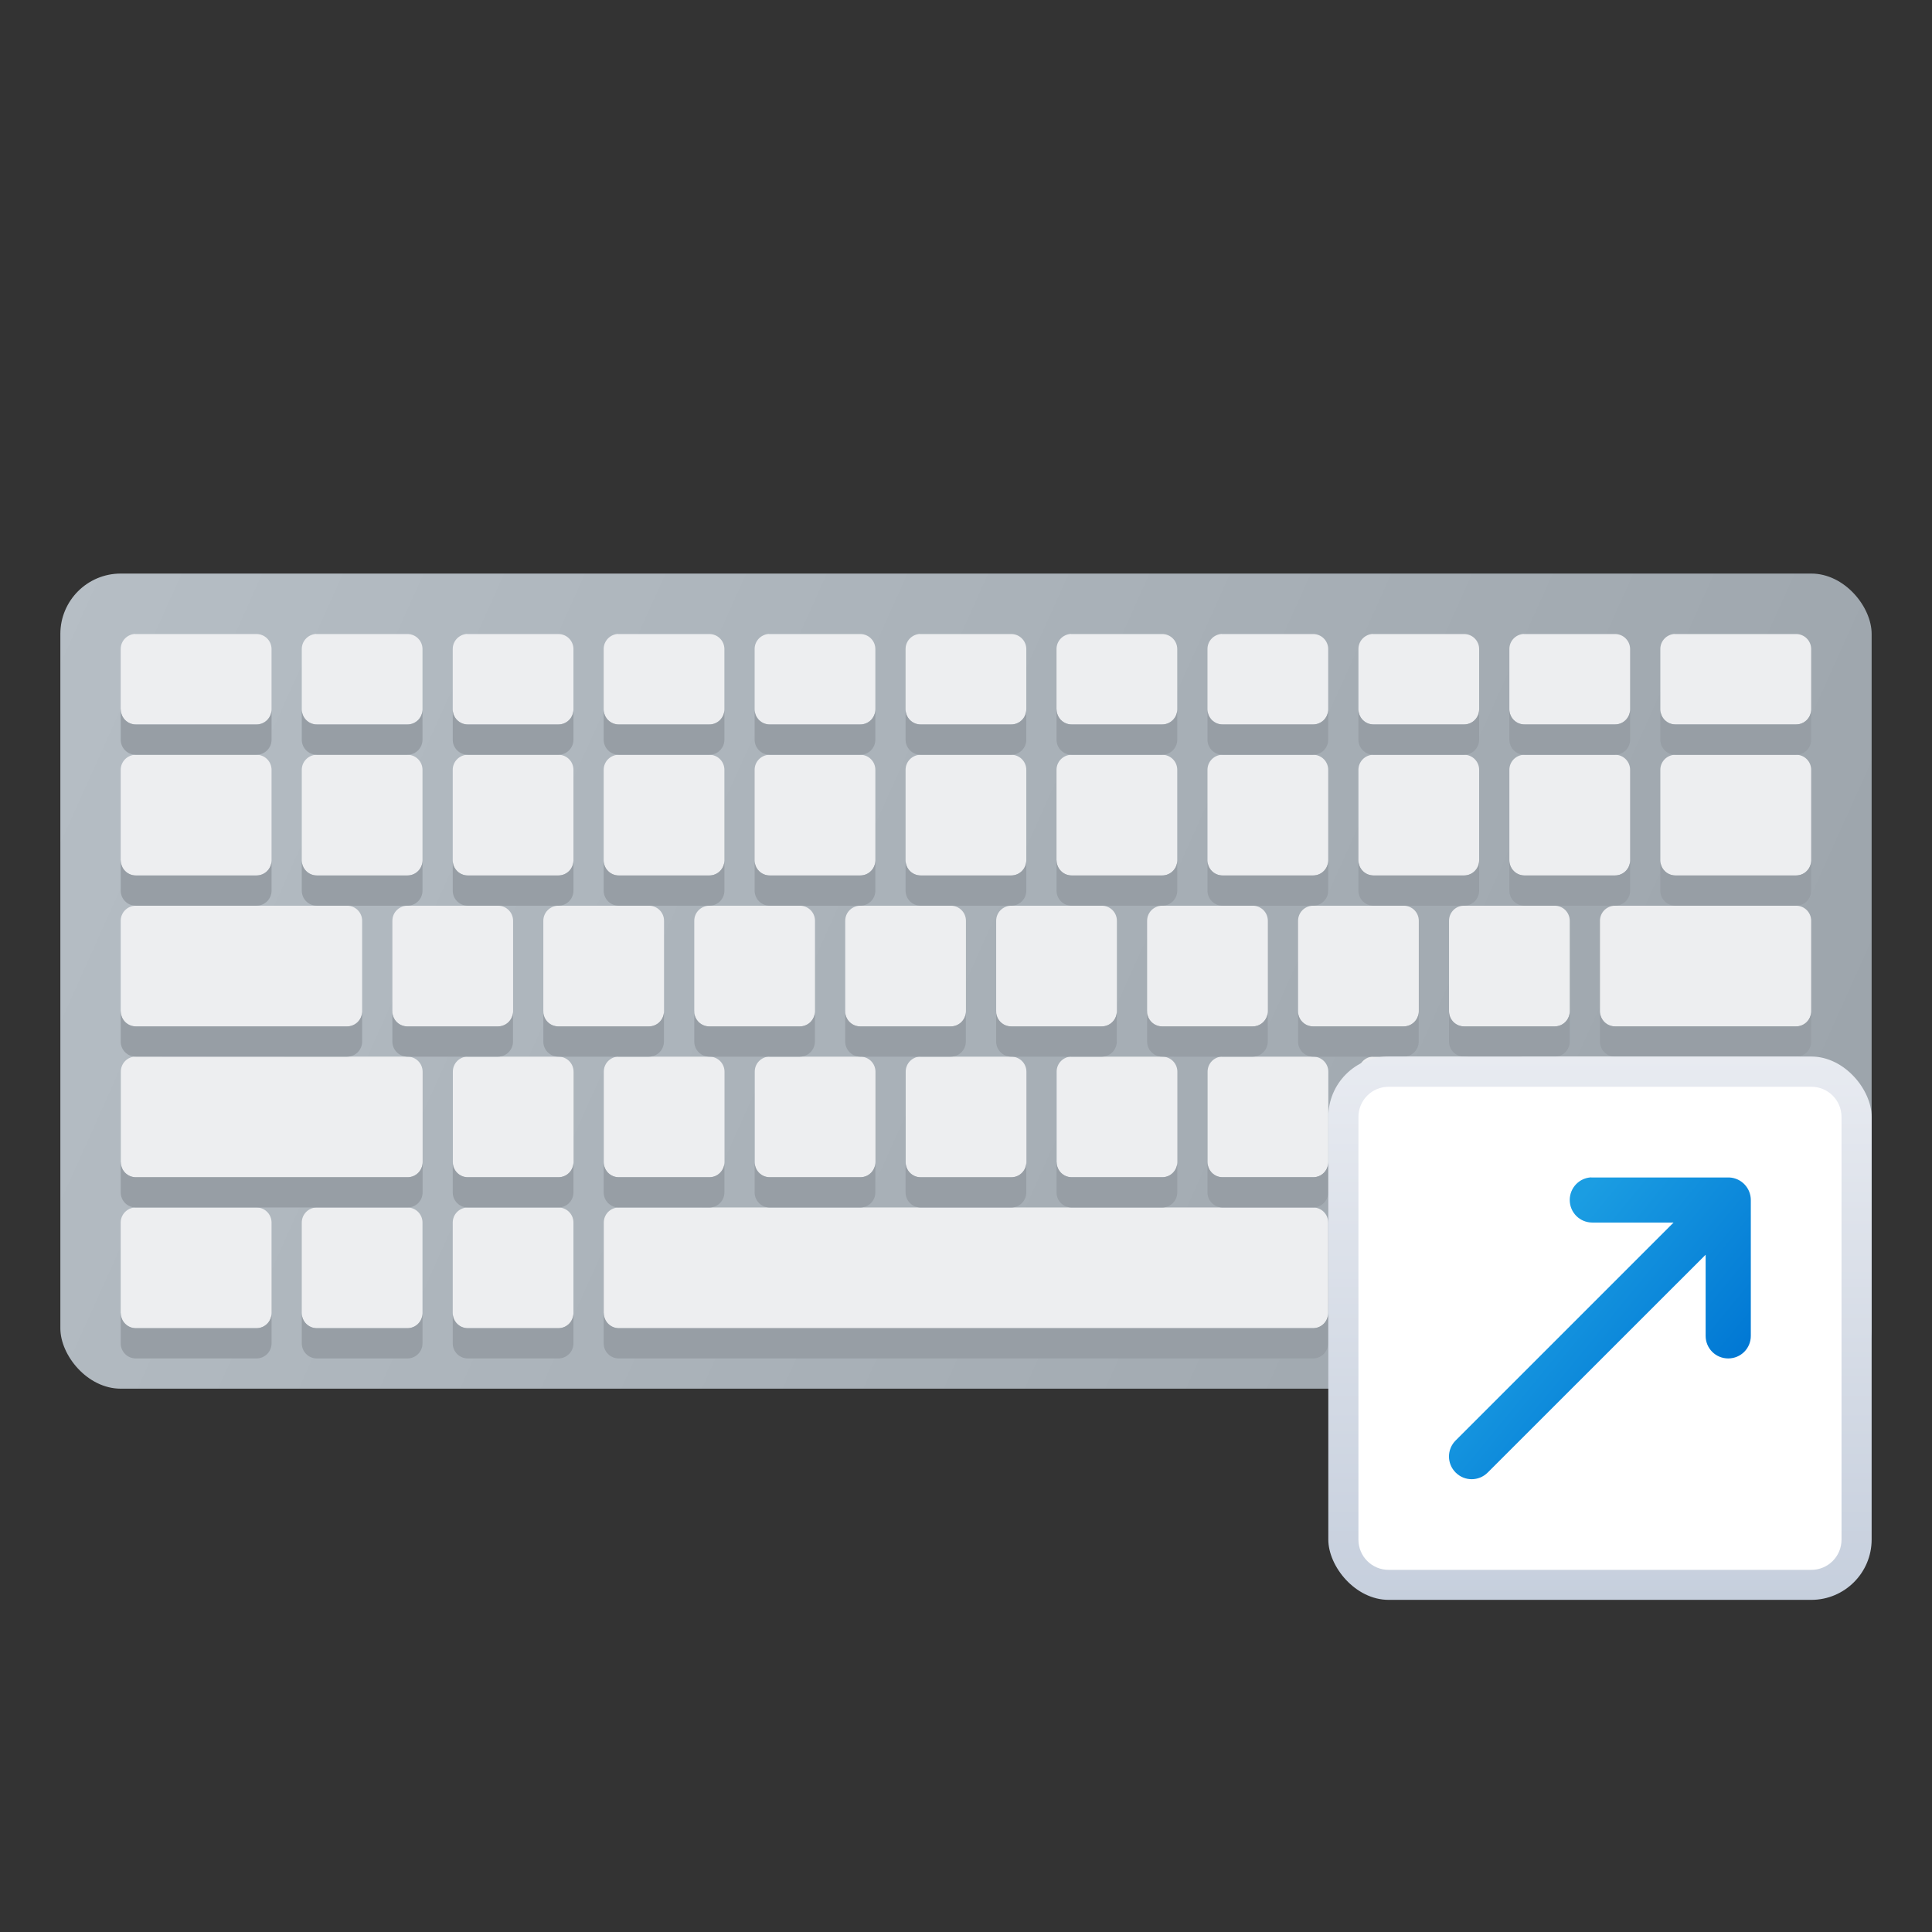
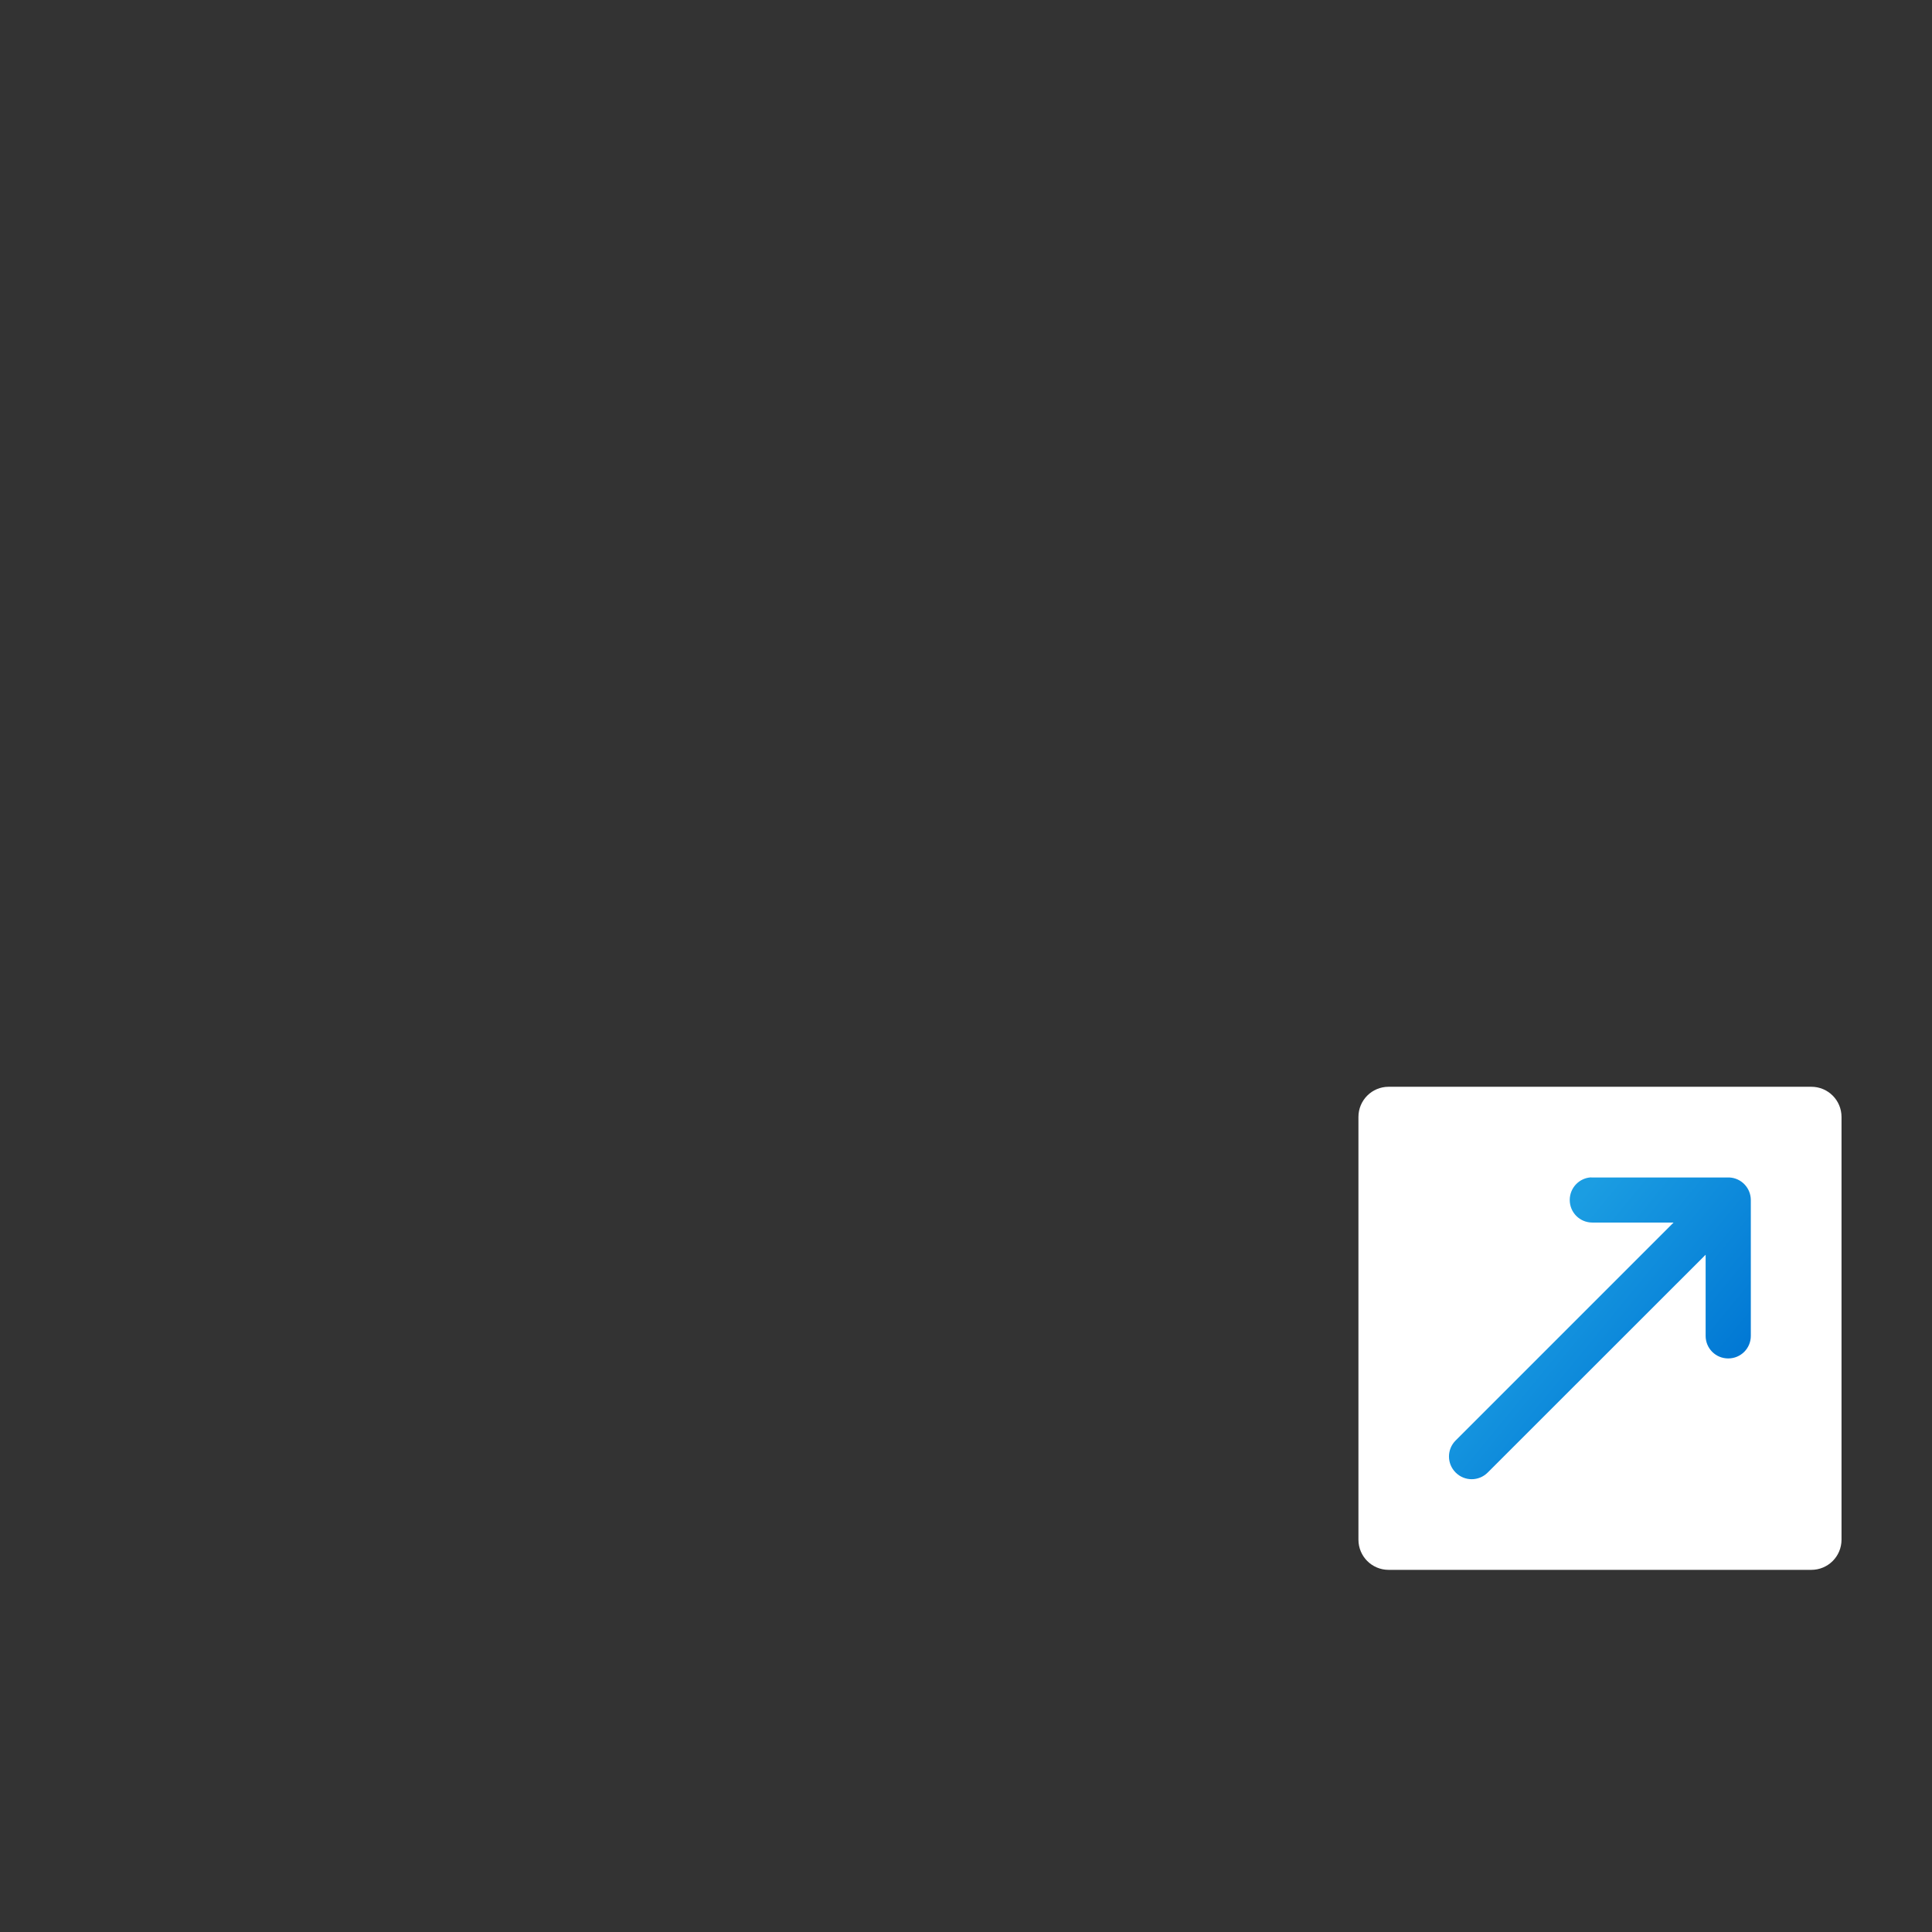
<svg xmlns="http://www.w3.org/2000/svg" xmlns:ns1="http://www.inkscape.org/namespaces/inkscape" xmlns:ns2="http://sodipodi.sourceforge.net/DTD/sodipodi-0.dtd" xmlns:xlink="http://www.w3.org/1999/xlink" width="64" height="64" viewBox="0 0 16.933 16.933" version="1.1" id="svg5" ns1:version="1.1.2 (0a00cf5339, 2022-02-04, custom)" ns2:docname="preferences-desktop-keyboard-shortcuts.svg">
  <rect x="0" y="0" width="16.933" height="16.933" fill="#333333" stroke="none" />
  <ns2:namedview id="namedview7" pagecolor="#ffffff" bordercolor="#666666" borderopacity="1.0" ns1:pageshadow="2" ns1:pageopacity="0.0" ns1:pagecheckerboard="0" ns1:document-units="px" showgrid="false" units="px" height="64px" ns1:zoom="6.3002807" ns1:cx="48.727988" ns1:cy="64.203489" ns1:window-width="1920" ns1:window-height="1028" ns1:window-x="0" ns1:window-y="0" ns1:window-maximized="1" ns1:current-layer="svg5" />
  <defs id="defs2">
    <linearGradient ns1:collect="always" id="linearGradient23571">
      <stop style="stop-color:#b6bec5;stop-opacity:1;" offset="0" id="stop23567" />
      <stop style="stop-color:#9ba3aa;stop-opacity:1" offset="1" id="stop23569" />
    </linearGradient>
    <linearGradient ns1:collect="always" xlink:href="#linearGradient23571" id="linearGradient23573" x1="0.529" y1="5.027" x2="16.404" y2="12.171" gradientUnits="userSpaceOnUse" />
    <linearGradient ns1:collect="always" xlink:href="#linearGradient8163" id="linearGradient8165" x1="5.745" y1="8.309" x2="5.745" y2="19.348" gradientUnits="userSpaceOnUse" gradientTransform="matrix(0.379,0,0,0.431,12.11,5.676)" />
    <linearGradient ns1:collect="always" id="linearGradient8163">
      <stop style="stop-color:#e8ebf1;stop-opacity:1;" offset="0" id="stop8159" />
      <stop style="stop-color:#c6cfdd;stop-opacity:1" offset="1" id="stop8161" />
    </linearGradient>
    <linearGradient ns1:collect="always" xlink:href="#linearGradient2733" id="linearGradient2735" x1="10.259" y1="6.741" x2="16" y2="11.455" gradientUnits="userSpaceOnUse" gradientTransform="matrix(0.265,0,0,0.265,11.113,8.731)" />
    <linearGradient ns1:collect="always" id="linearGradient2733">
      <stop style="stop-color:#1b9de2;stop-opacity:1;" offset="0" id="stop2729" />
      <stop style="stop-color:#0178d4;stop-opacity:1" offset="1" id="stop2731" />
    </linearGradient>
  </defs>
-   <rect style="fill:url(#linearGradient23573);fill-opacity:1;stroke-width:0.265;stroke-linejoin:round" id="rect858" width="15.875" height="7.144" x="0.529" y="5.027" ry="0.529" />
-   <path id="rect1064" style="fill:#edeef0;fill-opacity:1;stroke-width:0.265;stroke-linejoin:round" d="m 1.184,5.556 c -0.07,0.004 -0.126,0.061 -0.126,0.132 v 0.529 c 0,0.073 0.059,0.132 0.132,0.132 h 1.058 c 0.073,0 0.132,-0.059 0.132,-0.132 V 5.689 c 0,-0.073 -0.059,-0.132 -0.132,-0.132 H 1.191 c -0.002,0 -0.004,-1.137e-4 -0.007,0 z m 1.587,0 c -0.07,0.004 -0.126,0.061 -0.126,0.132 v 0.529 c 0,0.073 0.059,0.132 0.132,0.132 h 0.794 c 0.073,0 0.132,-0.059 0.132,-0.132 V 5.689 c 0,-0.073 -0.059,-0.132 -0.132,-0.132 h -0.794 c -0.002,0 -0.004,-1.137e-4 -0.007,0 z m 1.323,0 c -0.07,0.004 -0.126,0.061 -0.126,0.132 v 0.529 c 0,0.073 0.059,0.132 0.132,0.132 h 0.794 c 0.073,0 0.132,-0.059 0.132,-0.132 V 5.689 c 0,-0.073 -0.059,-0.132 -0.132,-0.132 h -0.794 c -0.002,0 -0.004,-1.137e-4 -0.007,0 z m 1.323,0 c -0.07,0.004 -0.126,0.061 -0.126,0.132 v 0.529 c 0,0.073 0.059,0.132 0.132,0.132 h 0.794 c 0.073,0 0.132,-0.059 0.132,-0.132 V 5.689 c 0,-0.073 -0.059,-0.132 -0.132,-0.132 h -0.794 c -0.002,0 -0.004,-1.137e-4 -0.007,0 z m 1.323,0 c -0.07,0.004 -0.126,0.061 -0.126,0.132 v 0.529 c 0,0.073 0.059,0.132 0.132,0.132 h 0.794 c 0.073,0 0.132,-0.059 0.132,-0.132 V 5.689 c 0,-0.073 -0.059,-0.132 -0.132,-0.132 h -0.794 c -0.002,0 -0.004,-1.137e-4 -0.007,0 z m 1.323,0 c -0.07,0.004 -0.126,0.061 -0.126,0.132 v 0.529 c 0,0.073 0.059,0.132 0.132,0.132 h 0.794 c 0.073,0 0.132,-0.059 0.132,-0.132 V 5.689 c 0,-0.073 -0.059,-0.132 -0.132,-0.132 h -0.794 c -0.002,0 -0.004,-1.137e-4 -0.007,0 z m 1.323,0 c -0.07,0.004 -0.126,0.061 -0.126,0.132 v 0.529 c 0,0.073 0.059,0.132 0.132,0.132 h 0.794 c 0.073,0 0.132,-0.059 0.132,-0.132 V 5.689 c 0,-0.073 -0.059,-0.132 -0.132,-0.132 H 9.393 c -0.002,0 -0.004,-1.137e-4 -0.007,0 z m 1.323,0 c -0.07,0.004 -0.126,0.061 -0.126,0.132 v 0.529 c 0,0.073 0.059,0.132 0.132,0.132 h 0.794 c 0.073,0 0.132,-0.059 0.132,-0.132 V 5.689 c 0,-0.073 -0.059,-0.132 -0.132,-0.132 h -0.794 c -0.002,0 -0.004,-1.137e-4 -0.007,0 z m 1.323,0 c -0.07,0.004 -0.126,0.061 -0.126,0.132 v 0.529 c 0,0.073 0.059,0.132 0.132,0.132 h 0.794 c 0.073,0 0.132,-0.059 0.132,-0.132 V 5.689 c 0,-0.073 -0.059,-0.132 -0.132,-0.132 h -0.794 c -0.002,0 -0.004,-1.137e-4 -0.007,0 z m 1.323,0 c -0.07,0.004 -0.126,0.061 -0.126,0.132 v 0.529 c 0,0.073 0.059,0.132 0.132,0.132 h 0.794 c 0.073,0 0.132,-0.059 0.132,-0.132 V 5.689 c 0,-0.073 -0.059,-0.132 -0.132,-0.132 h -0.794 c -0.002,0 -0.004,-1.137e-4 -0.007,0 z m 1.323,0 c -0.07,0.004 -0.126,0.061 -0.126,0.132 v 0.529 c 0,0.073 0.059,0.132 0.132,0.132 h 1.058 c 0.073,0 0.132,-0.059 0.132,-0.132 V 5.689 c 0,-0.073 -0.059,-0.132 -0.132,-0.132 h -1.058 c -0.002,0 -0.004,-1.137e-4 -0.007,0 z M 1.184,6.615 c -0.07,0.004 -0.126,0.061 -0.126,0.132 v 0.794 c 0,0.073 0.059,0.132 0.132,0.132 h 1.058 c 0.073,0 0.132,-0.059 0.132,-0.132 v -0.794 c 0,-0.073 -0.059,-0.132 -0.132,-0.132 H 1.191 c -0.002,0 -0.004,-1.138e-4 -0.007,0 z m 1.587,0 c -0.07,0.004 -0.126,0.061 -0.126,0.132 v 0.794 c 0,0.073 0.059,0.132 0.132,0.132 h 0.794 c 0.073,0 0.132,-0.059 0.132,-0.132 v -0.794 c 0,-0.073 -0.059,-0.132 -0.132,-0.132 h -0.794 c -0.002,0 -0.004,-1.138e-4 -0.007,0 z m 1.323,0 c -0.07,0.004 -0.126,0.061 -0.126,0.132 v 0.794 c 0,0.073 0.059,0.132 0.132,0.132 h 0.794 c 0.073,0 0.132,-0.059 0.132,-0.132 v -0.794 c 0,-0.073 -0.059,-0.132 -0.132,-0.132 h -0.794 c -0.002,0 -0.004,-1.138e-4 -0.007,0 z m 1.323,0 c -0.07,0.004 -0.126,0.061 -0.126,0.132 v 0.794 c 0,0.073 0.059,0.132 0.132,0.132 h 0.794 c 0.073,0 0.132,-0.059 0.132,-0.132 v -0.794 c 0,-0.073 -0.059,-0.132 -0.132,-0.132 h -0.794 c -0.002,0 -0.004,-1.138e-4 -0.007,0 z m 1.323,0 c -0.07,0.004 -0.126,0.061 -0.126,0.132 v 0.794 c 0,0.073 0.059,0.132 0.132,0.132 h 0.794 c 0.073,0 0.132,-0.059 0.132,-0.132 v -0.794 c 0,-0.073 -0.059,-0.132 -0.132,-0.132 h -0.794 c -0.002,0 -0.004,-1.138e-4 -0.007,0 z m 1.323,0 c -0.07,0.004 -0.126,0.061 -0.126,0.132 v 0.794 c 0,0.073 0.059,0.132 0.132,0.132 h 0.794 c 0.073,0 0.132,-0.059 0.132,-0.132 v -0.794 c 0,-0.073 -0.059,-0.132 -0.132,-0.132 h -0.794 c -0.002,0 -0.004,-1.138e-4 -0.007,0 z m 1.323,0 c -0.07,0.004 -0.126,0.061 -0.126,0.132 v 0.794 c 0,0.073 0.059,0.132 0.132,0.132 h 0.794 c 0.073,0 0.132,-0.059 0.132,-0.132 v -0.794 c 0,-0.073 -0.059,-0.132 -0.132,-0.132 H 9.393 c -0.002,0 -0.004,-1.138e-4 -0.007,0 z m 1.323,0 c -0.07,0.004 -0.126,0.061 -0.126,0.132 v 0.794 c 0,0.073 0.059,0.132 0.132,0.132 h 0.794 c 0.073,0 0.132,-0.059 0.132,-0.132 v -0.794 c 0,-0.073 -0.059,-0.132 -0.132,-0.132 h -0.794 c -0.002,0 -0.004,-1.138e-4 -0.007,0 z m 1.323,0 c -0.07,0.004 -0.126,0.061 -0.126,0.132 v 0.794 c 0,0.073 0.059,0.132 0.132,0.132 h 0.794 c 0.073,0 0.132,-0.059 0.132,-0.132 v -0.794 c 0,-0.073 -0.059,-0.132 -0.132,-0.132 h -0.794 c -0.002,0 -0.004,-1.138e-4 -0.007,0 z m 1.323,0 c -0.07,0.004 -0.126,0.061 -0.126,0.132 v 0.794 c 0,0.073 0.059,0.132 0.132,0.132 h 0.794 c 0.073,0 0.132,-0.059 0.132,-0.132 v -0.794 c 0,-0.073 -0.059,-0.132 -0.132,-0.132 h -0.794 c -0.002,0 -0.004,-1.138e-4 -0.007,0 z m 1.323,0 c -0.07,0.004 -0.126,0.061 -0.126,0.132 v 0.794 c 0,0.073 0.059,0.132 0.132,0.132 h 1.058 c 0.073,0 0.132,-0.059 0.132,-0.132 v -0.794 c 0,-0.073 -0.059,-0.132 -0.132,-0.132 h -1.058 c -0.002,0 -0.004,-1.138e-4 -0.007,0 z M 1.184,7.938 c -0.07,0.004 -0.126,0.061 -0.126,0.132 v 0.794 c 0,0.073 0.059,0.132 0.132,0.132 h 1.852 c 0.073,0 0.132,-0.059 0.132,-0.132 v -0.794 c 0,-0.073 -0.059,-0.132 -0.132,-0.132 H 1.191 c -0.002,0 -0.004,-1.138e-4 -0.007,0 z m 2.381,0 c -0.07,0.004 -0.126,0.061 -0.126,0.132 v 0.794 c 0,0.073 0.059,0.132 0.132,0.132 h 0.794 c 0.073,0 0.132,-0.059 0.132,-0.132 v -0.794 c 0,-0.073 -0.059,-0.132 -0.132,-0.132 h -0.794 c -0.002,0 -0.004,-1.138e-4 -0.007,0 z m 1.323,0 c -0.07,0.004 -0.126,0.061 -0.126,0.132 v 0.794 c 0,0.073 0.059,0.132 0.132,0.132 h 0.794 c 0.073,0 0.132,-0.059 0.132,-0.132 v -0.794 c 0,-0.073 -0.059,-0.132 -0.132,-0.132 h -0.794 c -0.002,0 -0.004,-1.138e-4 -0.007,0 z m 1.323,0 c -0.07,0.004 -0.126,0.061 -0.126,0.132 v 0.794 c 0,0.073 0.059,0.132 0.132,0.132 h 0.794 c 0.073,0 0.132,-0.059 0.132,-0.132 v -0.794 c 0,-0.073 -0.059,-0.132 -0.132,-0.132 h -0.794 c -0.002,0 -0.004,-1.138e-4 -0.007,0 z m 1.323,0 c -0.07,0.004 -0.126,0.061 -0.126,0.132 v 0.794 c 0,0.073 0.059,0.132 0.132,0.132 h 0.794 c 0.073,0 0.132,-0.059 0.132,-0.132 v -0.794 c 0,-0.073 -0.059,-0.132 -0.132,-0.132 h -0.794 c -0.002,0 -0.004,-1.138e-4 -0.007,0 z m 1.323,0 c -0.07,0.004 -0.126,0.061 -0.126,0.132 v 0.794 c 0,0.073 0.059,0.132 0.132,0.132 h 0.794 c 0.073,0 0.132,-0.059 0.132,-0.132 v -0.794 c 0,-0.073 -0.059,-0.132 -0.132,-0.132 h -0.794 c -0.002,0 -0.004,-1.138e-4 -0.007,0 z m 1.323,0 c -0.07,0.004 -0.126,0.061 -0.126,0.132 v 0.794 c 0,0.073 0.059,0.132 0.132,0.132 h 0.794 c 0.073,0 0.132,-0.059 0.132,-0.132 v -0.794 c 0,-0.073 -0.059,-0.132 -0.132,-0.132 h -0.794 c -0.002,0 -0.004,-1.138e-4 -0.007,0 z m 1.323,0 c -0.07,0.004 -0.126,0.061 -0.126,0.132 v 0.794 c 0,0.073 0.059,0.132 0.132,0.132 h 0.794 c 0.073,0 0.132,-0.059 0.132,-0.132 v -0.794 c 0,-0.073 -0.059,-0.132 -0.132,-0.132 h -0.794 c -0.002,0 -0.004,-1.138e-4 -0.007,0 z m 1.323,0 C 12.755,7.941 12.7,7.999 12.7,8.07 v 0.794 c 0,0.073 0.059,0.132 0.132,0.132 h 0.794 c 0.073,0 0.132,-0.059 0.132,-0.132 v -0.794 c 0,-0.073 -0.059,-0.132 -0.132,-0.132 h -0.794 c -0.002,0 -0.004,-1.138e-4 -0.007,0 z m 1.323,0 c -0.07,0.004 -0.126,0.061 -0.126,0.132 v 0.794 c 0,0.073 0.059,0.132 0.132,0.132 h 1.587 c 0.073,0 0.132,-0.059 0.132,-0.132 v -0.794 c 0,-0.073 -0.059,-0.132 -0.132,-0.132 h -1.587 c -0.002,0 -0.004,-1.138e-4 -0.007,0 z M 1.191,9.26 c -0.073,0 -0.132,0.059 -0.132,0.132 v 0.794 c 0,0.073 0.059,0.132 0.132,0.132 h 2.381 c 0.073,0 0.132,-0.059 0.132,-0.132 V 9.393 c 0,-0.073 -0.059,-0.132 -0.132,-0.132 z m 2.904,0 c -0.07,0.004 -0.126,0.061 -0.126,0.132 v 0.794 c 0,0.073 0.059,0.132 0.132,0.132 h 0.794 c 0.073,0 0.132,-0.059 0.132,-0.132 V 9.393 c 0,-0.073 -0.059,-0.132 -0.132,-0.132 h -0.794 c -0.002,0 -0.004,-1.138e-4 -0.007,0 z m 1.323,0 c -0.07,0.004 -0.126,0.061 -0.126,0.132 v 0.794 c 0,0.073 0.059,0.132 0.132,0.132 h 0.794 c 0.073,0 0.132,-0.059 0.132,-0.132 V 9.393 c 0,-0.073 -0.059,-0.132 -0.132,-0.132 h -0.794 c -0.002,0 -0.004,-1.138e-4 -0.007,0 z m 1.323,0 c -0.07,0.004 -0.126,0.061 -0.126,0.132 v 0.794 c 0,0.073 0.059,0.132 0.132,0.132 h 0.794 c 0.073,0 0.132,-0.059 0.132,-0.132 V 9.393 c 0,-0.073 -0.059,-0.132 -0.132,-0.132 h -0.794 c -0.002,0 -0.004,-1.138e-4 -0.007,0 z m 1.323,0 C 7.993,9.264 7.938,9.322 7.938,9.393 v 0.794 c 0,0.073 0.059,0.132 0.132,0.132 h 0.794 c 0.073,0 0.132,-0.059 0.132,-0.132 V 9.393 c 0,-0.073 -0.059,-0.132 -0.132,-0.132 h -0.794 c -0.002,0 -0.004,-1.138e-4 -0.007,0 z m 1.323,0 c -0.07,0.004 -0.126,0.061 -0.126,0.132 v 0.794 c 0,0.073 0.059,0.132 0.132,0.132 h 0.794 c 0.073,0 0.132,-0.059 0.132,-0.132 V 9.393 c 0,-0.073 -0.059,-0.132 -0.132,-0.132 H 9.393 c -0.002,0 -0.004,-1.138e-4 -0.007,0 z m 1.323,0 c -0.07,0.004 -0.126,0.061 -0.126,0.132 v 0.794 c 0,0.073 0.059,0.132 0.132,0.132 h 0.794 c 0.073,0 0.132,-0.059 0.132,-0.132 V 9.393 c 0,-0.073 -0.059,-0.132 -0.132,-0.132 h -0.794 c -0.002,0 -0.004,-1.138e-4 -0.007,0 z m 1.323,0 c -0.07,0.004 -0.126,0.061 -0.126,0.132 v 0.794 c 0,0.073 0.059,0.132 0.132,0.132 h 0.794 c 0.073,0 0.132,-0.059 0.132,-0.132 V 9.393 c 0,-0.073 -0.059,-0.132 -0.132,-0.132 h -0.794 c -0.002,0 -0.004,-1.138e-4 -0.007,0 z m 1.33,0 c -0.073,0 -0.132,0.059 -0.132,0.132 v 0.794 c 0,0.073 0.059,0.132 0.132,0.132 h 2.381 c 0.073,0 0.132,-0.059 0.132,-0.132 V 9.393 c 0,-0.073 -0.059,-0.132 -0.132,-0.132 z M 1.184,10.583 c -0.07,0.004 -0.126,0.061 -0.126,0.132 v 0.794 c 0,0.073 0.059,0.132 0.132,0.132 h 1.058 c 0.073,0 0.132,-0.059 0.132,-0.132 v -0.794 c 0,-0.073 -0.059,-0.132 -0.132,-0.132 H 1.191 c -0.002,0 -0.004,-1.14e-4 -0.007,0 z m 1.587,0 c -0.07,0.004 -0.126,0.061 -0.126,0.132 v 0.794 c 0,0.073 0.059,0.132 0.132,0.132 h 0.794 c 0.073,0 0.132,-0.059 0.132,-0.132 v -0.794 c 0,-0.073 -0.059,-0.132 -0.132,-0.132 h -0.794 c -0.002,0 -0.004,-1.14e-4 -0.007,0 z m 1.323,0 c -0.07,0.004 -0.126,0.061 -0.126,0.132 v 0.794 c 0,0.073 0.059,0.132 0.132,0.132 h 0.794 c 0.073,0 0.132,-0.059 0.132,-0.132 v -0.794 c 0,-0.073 -0.059,-0.132 -0.132,-0.132 h -0.794 c -0.002,0 -0.004,-1.14e-4 -0.007,0 z m 1.33,0 c -0.073,0 -0.132,0.059 -0.132,0.132 v 0.794 c 0,0.073 0.059,0.132 0.132,0.132 h 6.085 c 0.073,0 0.132,-0.059 0.132,-0.132 v -0.794 c 0,-0.073 -0.059,-0.132 -0.132,-0.132 z m 6.608,0 c -0.07,0.004 -0.126,0.061 -0.126,0.132 v 0.794 c 0,0.073 0.059,0.132 0.132,0.132 h 0.794 c 0.073,0 0.132,-0.059 0.132,-0.132 v -0.794 c 0,-0.073 -0.059,-0.132 -0.132,-0.132 h -0.794 c -0.002,0 -0.004,-1.14e-4 -0.007,0 z m 1.323,0 c -0.07,0.004 -0.126,0.061 -0.126,0.132 v 0.794 c 0,0.073 0.059,0.132 0.132,0.132 h 0.794 c 0.073,0 0.132,-0.059 0.132,-0.132 v -0.794 c 0,-0.073 -0.059,-0.132 -0.132,-0.132 h -0.794 c -0.002,0 -0.004,-1.14e-4 -0.007,0 z m 1.323,0 c -0.07,0.004 -0.126,0.061 -0.126,0.132 v 0.794 c 0,0.073 0.059,0.132 0.132,0.132 h 1.058 c 0.073,0 0.132,-0.059 0.132,-0.132 v -0.794 c 0,-0.073 -0.059,-0.132 -0.132,-0.132 h -1.058 c -0.002,0 -0.004,-1.14e-4 -0.007,0 z" />
-   <path id="rect1064-9" style="fill:#979ea5;fill-opacity:0.996;stroke-width:0.265;stroke-linejoin:round" d="m 1.058,6.218 v 0.265 c 0,0.073 0.059,0.132 0.132,0.132 h 1.058 c 0.073,0 0.132,-0.059 0.132,-0.132 V 6.218 c 0,0.073 -0.059,0.132 -0.132,0.132 H 1.191 c -0.073,0 -0.132,-0.059 -0.132,-0.132 z m 1.587,0 v 0.265 c 0,0.073 0.059,0.132 0.132,0.132 h 0.794 c 0.073,0 0.132,-0.059 0.132,-0.132 V 6.218 c 0,0.073 -0.059,0.132 -0.132,0.132 h -0.794 c -0.073,0 -0.132,-0.059 -0.132,-0.132 z m 1.323,0 v 0.265 c 0,0.073 0.059,0.132 0.132,0.132 h 0.794 c 0.073,0 0.132,-0.059 0.132,-0.132 V 6.218 c 0,0.073 -0.059,0.132 -0.132,0.132 h -0.794 c -0.073,0 -0.132,-0.059 -0.132,-0.132 z m 1.323,0 v 0.265 c 0,0.073 0.059,0.132 0.132,0.132 h 0.794 c 0.073,0 0.132,-0.059 0.132,-0.132 V 6.218 c 0,0.073 -0.059,0.132 -0.132,0.132 h -0.794 c -0.073,0 -0.132,-0.059 -0.132,-0.132 z m 1.323,0 v 0.265 c 0,0.073 0.059,0.132 0.132,0.132 h 0.794 c 0.073,0 0.132,-0.059 0.132,-0.132 V 6.218 c 0,0.073 -0.059,0.132 -0.132,0.132 h -0.794 c -0.073,0 -0.132,-0.059 -0.132,-0.132 z m 1.323,0 v 0.265 c 0,0.073 0.059,0.132 0.132,0.132 h 0.794 c 0.073,0 0.132,-0.059 0.132,-0.132 V 6.218 c 0,0.073 -0.059,0.132 -0.132,0.132 h -0.794 c -0.073,0 -0.132,-0.059 -0.132,-0.132 z m 1.323,0 v 0.265 c 0,0.073 0.059,0.132 0.132,0.132 h 0.794 c 0.073,0 0.132,-0.059 0.132,-0.132 V 6.218 c 0,0.073 -0.059,0.132 -0.132,0.132 H 9.393 c -0.073,0 -0.132,-0.059 -0.132,-0.132 z m 1.323,0 v 0.265 c 0,0.073 0.059,0.132 0.132,0.132 h 0.794 c 0.073,0 0.132,-0.059 0.132,-0.132 V 6.218 c 0,0.073 -0.059,0.132 -0.132,0.132 h -0.794 c -0.073,0 -0.132,-0.059 -0.132,-0.132 z m 1.323,0 v 0.265 c 0,0.073 0.059,0.132 0.132,0.132 h 0.794 c 0.073,0 0.132,-0.059 0.132,-0.132 V 6.218 c 0,0.073 -0.059,0.132 -0.132,0.132 h -0.794 c -0.073,0 -0.132,-0.059 -0.132,-0.132 z m 1.323,0 v 0.265 c 0,0.073 0.059,0.132 0.132,0.132 h 0.794 c 0.073,0 0.132,-0.059 0.132,-0.132 V 6.218 c 0,0.073 -0.059,0.132 -0.132,0.132 h -0.794 c -0.073,0 -0.132,-0.059 -0.132,-0.132 z m 1.323,0 v 0.265 c 0,0.073 0.059,0.132 0.132,0.132 h 1.058 c 0.073,0 0.132,-0.059 0.132,-0.132 V 6.218 c 0,0.073 -0.059,0.132 -0.132,0.132 h -1.058 c -0.073,0 -0.132,-0.059 -0.132,-0.132 z M 1.058,7.541 v 0.265 c 0,0.073 0.059,0.132 0.132,0.132 h 1.058 c 0.073,0 0.132,-0.059 0.132,-0.132 V 7.541 c 0,0.073 -0.059,0.132 -0.132,0.132 H 1.191 c -0.073,0 -0.132,-0.059 -0.132,-0.132 z m 1.587,0 v 0.265 c 0,0.073 0.059,0.132 0.132,0.132 h 0.265 0.522 0.007 c 0.073,0 0.132,-0.059 0.132,-0.132 V 7.541 c 0,0.073 -0.059,0.132 -0.132,0.132 h -0.794 c -0.073,0 -0.132,-0.059 -0.132,-0.132 z m 1.323,0 v 0.265 c 0,0.073 0.059,0.132 0.132,0.132 h 0.265 0.522 0.007 c 0.073,0 0.132,-0.059 0.132,-0.132 V 7.541 c 0,0.073 -0.059,0.132 -0.132,0.132 h -0.794 c -0.073,0 -0.132,-0.059 -0.132,-0.132 z m 1.323,0 v 0.265 c 0,0.073 0.059,0.132 0.132,0.132 h 0.265 0.522 0.007 c 0.073,0 0.132,-0.059 0.132,-0.132 V 7.541 c 0,0.073 -0.059,0.132 -0.132,0.132 h -0.794 c -0.073,0 -0.132,-0.059 -0.132,-0.132 z m 1.323,0 v 0.265 c 0,0.073 0.059,0.132 0.132,0.132 h 0.265 0.522 0.007 c 0.073,0 0.132,-0.059 0.132,-0.132 V 7.541 c 0,0.073 -0.059,0.132 -0.132,0.132 h -0.794 c -0.073,0 -0.132,-0.059 -0.132,-0.132 z m 1.323,0 v 0.265 c 0,0.073 0.059,0.132 0.132,0.132 h 0.265 0.522 0.007 c 0.073,0 0.132,-0.059 0.132,-0.132 V 7.541 c 0,0.073 -0.059,0.132 -0.132,0.132 h -0.794 c -0.073,0 -0.132,-0.059 -0.132,-0.132 z m 1.323,0 v 0.265 c 0,0.073 0.059,0.132 0.132,0.132 h 0.265 0.522 0.007 c 0.073,0 0.132,-0.059 0.132,-0.132 V 7.541 c 0,0.073 -0.059,0.132 -0.132,0.132 H 9.393 c -0.073,0 -0.132,-0.059 -0.132,-0.132 z m 1.323,0 v 0.265 c 0,0.073 0.059,0.132 0.132,0.132 h 0.265 0.522 0.007 c 0.073,0 0.132,-0.059 0.132,-0.132 V 7.541 c 0,0.073 -0.059,0.132 -0.132,0.132 h -0.794 c -0.073,0 -0.132,-0.059 -0.132,-0.132 z m 1.323,0 v 0.265 c 0,0.073 0.059,0.132 0.132,0.132 h 0.265 0.522 0.007 c 0.073,0 0.132,-0.059 0.132,-0.132 V 7.541 c 0,0.073 -0.059,0.132 -0.132,0.132 h -0.794 c -0.073,0 -0.132,-0.059 -0.132,-0.132 z m 1.323,0 v 0.265 c 0,0.073 0.059,0.132 0.132,0.132 h 0.265 0.522 0.007 c 0.073,0 0.132,-0.059 0.132,-0.132 V 7.541 c 0,0.073 -0.059,0.132 -0.132,0.132 h -0.794 c -0.073,0 -0.132,-0.059 -0.132,-0.132 z m 1.323,0 v 0.265 c 0,0.073 0.059,0.132 0.132,0.132 h 1.058 c 0.073,0 0.132,-0.059 0.132,-0.132 V 7.541 c 0,0.073 -0.059,0.132 -0.132,0.132 h -1.058 c -0.073,0 -0.132,-0.059 -0.132,-0.132 z M 1.058,8.864 v 0.265 c 0,0.073 0.059,0.132 0.132,0.132 h 1.852 c 0.073,0 0.132,-0.059 0.132,-0.132 V 8.864 c 0,0.073 -0.059,0.132 -0.132,0.132 H 1.191 c -0.073,0 -0.132,-0.059 -0.132,-0.132 z m 2.381,0 v 0.265 c 0,0.073 0.059,0.132 0.132,0.132 h 0.522 0.271 c 0.073,0 0.132,-0.059 0.132,-0.132 V 8.864 c 0,0.073 -0.059,0.132 -0.132,0.132 h -0.794 c -0.073,0 -0.132,-0.059 -0.132,-0.132 z m 1.323,0 v 0.265 c 0,0.073 0.059,0.132 0.132,0.132 h 0.522 0.271 c 0.073,0 0.132,-0.059 0.132,-0.132 V 8.864 c 0,0.073 -0.059,0.132 -0.132,0.132 h -0.794 c -0.073,0 -0.132,-0.059 -0.132,-0.132 z m 1.323,0 v 0.265 c 0,0.073 0.059,0.132 0.132,0.132 h 0.522 0.271 c 0.073,0 0.132,-0.059 0.132,-0.132 V 8.864 c 0,0.073 -0.059,0.132 -0.132,0.132 h -0.794 c -0.073,0 -0.132,-0.059 -0.132,-0.132 z m 1.323,0 v 0.265 c 0,0.073 0.059,0.132 0.132,0.132 h 0.522 0.271 c 0.073,0 0.132,-0.059 0.132,-0.132 V 8.864 c 0,0.073 -0.059,0.132 -0.132,0.132 h -0.794 c -0.073,0 -0.132,-0.059 -0.132,-0.132 z m 1.323,0 v 0.265 c 0,0.073 0.059,0.132 0.132,0.132 h 0.522 0.271 c 0.073,0 0.132,-0.059 0.132,-0.132 V 8.864 c 0,0.073 -0.059,0.132 -0.132,0.132 h -0.794 c -0.073,0 -0.132,-0.059 -0.132,-0.132 z m 1.323,0 v 0.265 c 0,0.073 0.059,0.132 0.132,0.132 h 0.522 0.271 c 0.073,0 0.132,-0.059 0.132,-0.132 V 8.864 c 0,0.073 -0.059,0.132 -0.132,0.132 h -0.794 c -0.073,0 -0.132,-0.059 -0.132,-0.132 z m 1.323,0 v 0.265 c 0,0.073 0.059,0.132 0.132,0.132 h 0.522 0.271 c 0.073,0 0.132,-0.059 0.132,-0.132 V 8.864 c 0,0.073 -0.059,0.132 -0.132,0.132 h -0.794 c -0.073,0 -0.132,-0.059 -0.132,-0.132 z m 1.323,0 v 0.265 c 0,0.073 0.059,0.132 0.132,0.132 h 0.529 0.265 c 0.073,0 0.132,-0.059 0.132,-0.132 V 8.864 c 0,0.073 -0.059,0.132 -0.132,0.132 h -0.794 C 12.759,8.996 12.7,8.937 12.7,8.864 Z m 1.323,0 v 0.265 c 0,0.073 0.059,0.132 0.132,0.132 h 1.587 c 0.073,0 0.132,-0.059 0.132,-0.132 V 8.864 c 0,0.073 -0.059,0.132 -0.132,0.132 h -1.587 c -0.073,0 -0.132,-0.059 -0.132,-0.132 z M 1.058,10.186 v 0.265 c 0,0.073 0.059,0.132 0.132,0.132 H 2.249 2.771 3.572 c 0.073,0 0.132,-0.059 0.132,-0.132 v -0.265 c 0,0.073 -0.059,0.132 -0.132,0.132 H 1.191 c -0.073,0 -0.132,-0.059 -0.132,-0.132 z m 2.91,0 v 0.265 c 0,0.073 0.059,0.132 0.132,0.132 h 0.794 c 0.073,0 0.132,-0.059 0.132,-0.132 v -0.265 c 0,0.073 -0.059,0.132 -0.132,0.132 h -0.794 c -0.073,0 -0.132,-0.059 -0.132,-0.132 z m 1.323,0 v 0.265 c 0,0.073 0.059,0.132 0.132,0.132 h 0.794 c 0.073,0 0.132,-0.059 0.132,-0.132 v -0.265 c 0,0.073 -0.059,0.132 -0.132,0.132 h -0.794 c -0.073,0 -0.132,-0.059 -0.132,-0.132 z m 1.323,0 v 0.265 c 0,0.073 0.059,0.132 0.132,0.132 h 0.794 c 0.073,0 0.132,-0.059 0.132,-0.132 v -0.265 c 0,0.073 -0.059,0.132 -0.132,0.132 h -0.794 c -0.073,0 -0.132,-0.059 -0.132,-0.132 z m 1.323,0 v 0.265 c 0,0.073 0.059,0.132 0.132,0.132 h 0.794 c 0.073,0 0.132,-0.059 0.132,-0.132 v -0.265 c 0,0.073 -0.059,0.132 -0.132,0.132 h -0.794 c -0.073,0 -0.132,-0.059 -0.132,-0.132 z m 1.323,0 v 0.265 c 0,0.073 0.059,0.132 0.132,0.132 h 0.794 c 0.073,0 0.132,-0.059 0.132,-0.132 v -0.265 c 0,0.073 -0.059,0.132 -0.132,0.132 H 9.393 c -0.073,0 -0.132,-0.059 -0.132,-0.132 z m 1.323,0 v 0.265 c 0,0.073 0.059,0.132 0.132,0.132 h 0.794 c 0.073,0 0.132,-0.059 0.132,-0.132 v -0.265 c 0,0.073 -0.059,0.132 -0.132,0.132 h -0.794 c -0.073,0 -0.132,-0.059 -0.132,-0.132 z m 1.323,0 v 0.265 c 0,0.073 0.059,0.132 0.132,0.132 h 0.794 c 0.073,0 0.132,-0.059 0.132,-0.132 v -0.265 c 0,0.073 -0.059,0.132 -0.132,0.132 h -0.794 c -0.073,0 -0.132,-0.059 -0.132,-0.132 z m 1.323,0 v 0.265 c 0,0.073 0.059,0.132 0.132,0.132 h 0.794 0.522 1.065 c 0.073,0 0.132,-0.059 0.132,-0.132 v -0.265 c 0,0.073 -0.059,0.132 -0.132,0.132 h -2.381 c -0.073,0 -0.132,-0.059 -0.132,-0.132 z M 1.058,11.509 v 0.265 c 0,0.073 0.059,0.132 0.132,0.132 h 1.058 c 0.073,0 0.132,-0.059 0.132,-0.132 v -0.265 c 0,0.073 -0.059,0.132 -0.132,0.132 H 1.191 c -0.073,0 -0.132,-0.059 -0.132,-0.132 z m 1.587,0 v 0.265 c 0,0.073 0.059,0.132 0.132,0.132 h 0.794 c 0.073,0 0.132,-0.059 0.132,-0.132 v -0.265 c 0,0.073 -0.059,0.132 -0.132,0.132 h -0.794 c -0.073,0 -0.132,-0.059 -0.132,-0.132 z m 1.323,0 v 0.265 c 0,0.073 0.059,0.132 0.132,0.132 h 0.794 c 0.073,0 0.132,-0.059 0.132,-0.132 v -0.265 c 0,0.073 -0.059,0.132 -0.132,0.132 h -0.794 c -0.073,0 -0.132,-0.059 -0.132,-0.132 z m 1.323,0 v 0.265 c 0,0.073 0.059,0.132 0.132,0.132 h 6.085 c 0.073,0 0.132,-0.059 0.132,-0.132 v -0.265 c 0,0.073 -0.059,0.132 -0.132,0.132 H 5.424 c -0.073,0 -0.132,-0.059 -0.132,-0.132 z m 6.615,0 v 0.265 c 0,0.073 0.059,0.132 0.132,0.132 h 0.794 c 0.073,0 0.132,-0.059 0.132,-0.132 v -0.265 c 0,0.073 -0.059,0.132 -0.132,0.132 h -0.794 c -0.073,0 -0.132,-0.059 -0.132,-0.132 z m 1.323,0 v 0.265 c 0,0.073 0.059,0.132 0.132,0.132 h 0.794 c 0.073,0 0.132,-0.059 0.132,-0.132 v -0.265 c 0,0.073 -0.059,0.132 -0.132,0.132 h -0.794 c -0.073,0 -0.132,-0.059 -0.132,-0.132 z m 1.323,0 v 0.265 c 0,0.073 0.059,0.132 0.132,0.132 h 1.058 c 0.073,0 0.132,-0.059 0.132,-0.132 v -0.265 c 0,0.073 -0.059,0.132 -0.132,0.132 h -1.058 c -0.073,0 -0.132,-0.059 -0.132,-0.132 z" />
-   <rect style="fill:url(#linearGradient8165);fill-opacity:1;stroke-width:0.107;stroke-linejoin:round" id="rect858-3" height="4.762" x="11.642" y="9.26" width="4.762" ry="0.529" />
  <path id="rect964" style="fill:#ffffff;stroke-width:0.265;stroke-linejoin:round" d="M 12.171,9.525 H 15.875 c 0.147,0 0.265,0.118 0.265,0.265 v 3.704 c 0,0.147 -0.118,0.265 -0.265,0.265 h -3.704 c -0.147,0 -0.265,-0.118 -0.265,-0.265 V 9.79 c 0,-0.147 0.118,-0.265 0.265,-0.265 z" />
  <path id="rect1721" style="fill:url(#linearGradient2735);fill-opacity:1;stroke-width:0.324;stroke-linejoin:round" d="m 13.946,10.319 c -0.105,0.005 -0.188,0.092 -0.188,0.198 0,0.11 0.088,0.198 0.198,0.198 h 0.712 l -1.91,1.91 c -0.078,0.078 -0.078,0.203 0,0.281 0.078,0.078 0.203,0.078 0.281,0 l 1.91,-1.909 v 0.711 c 0,0.11 0.088,0.198 0.198,0.198 0.11,0 0.198,-0.088 0.198,-0.198 v -1.18 c 1.71e-4,-0.003 0,-0.007 0,-0.01 0,-0.106 -0.083,-0.193 -0.188,-0.198 -0.003,-1.71e-4 -0.007,0 -0.01,0 h -0.01 -1.18 c -0.003,0 -0.007,-1.71e-4 -0.01,0 z" />
</svg>